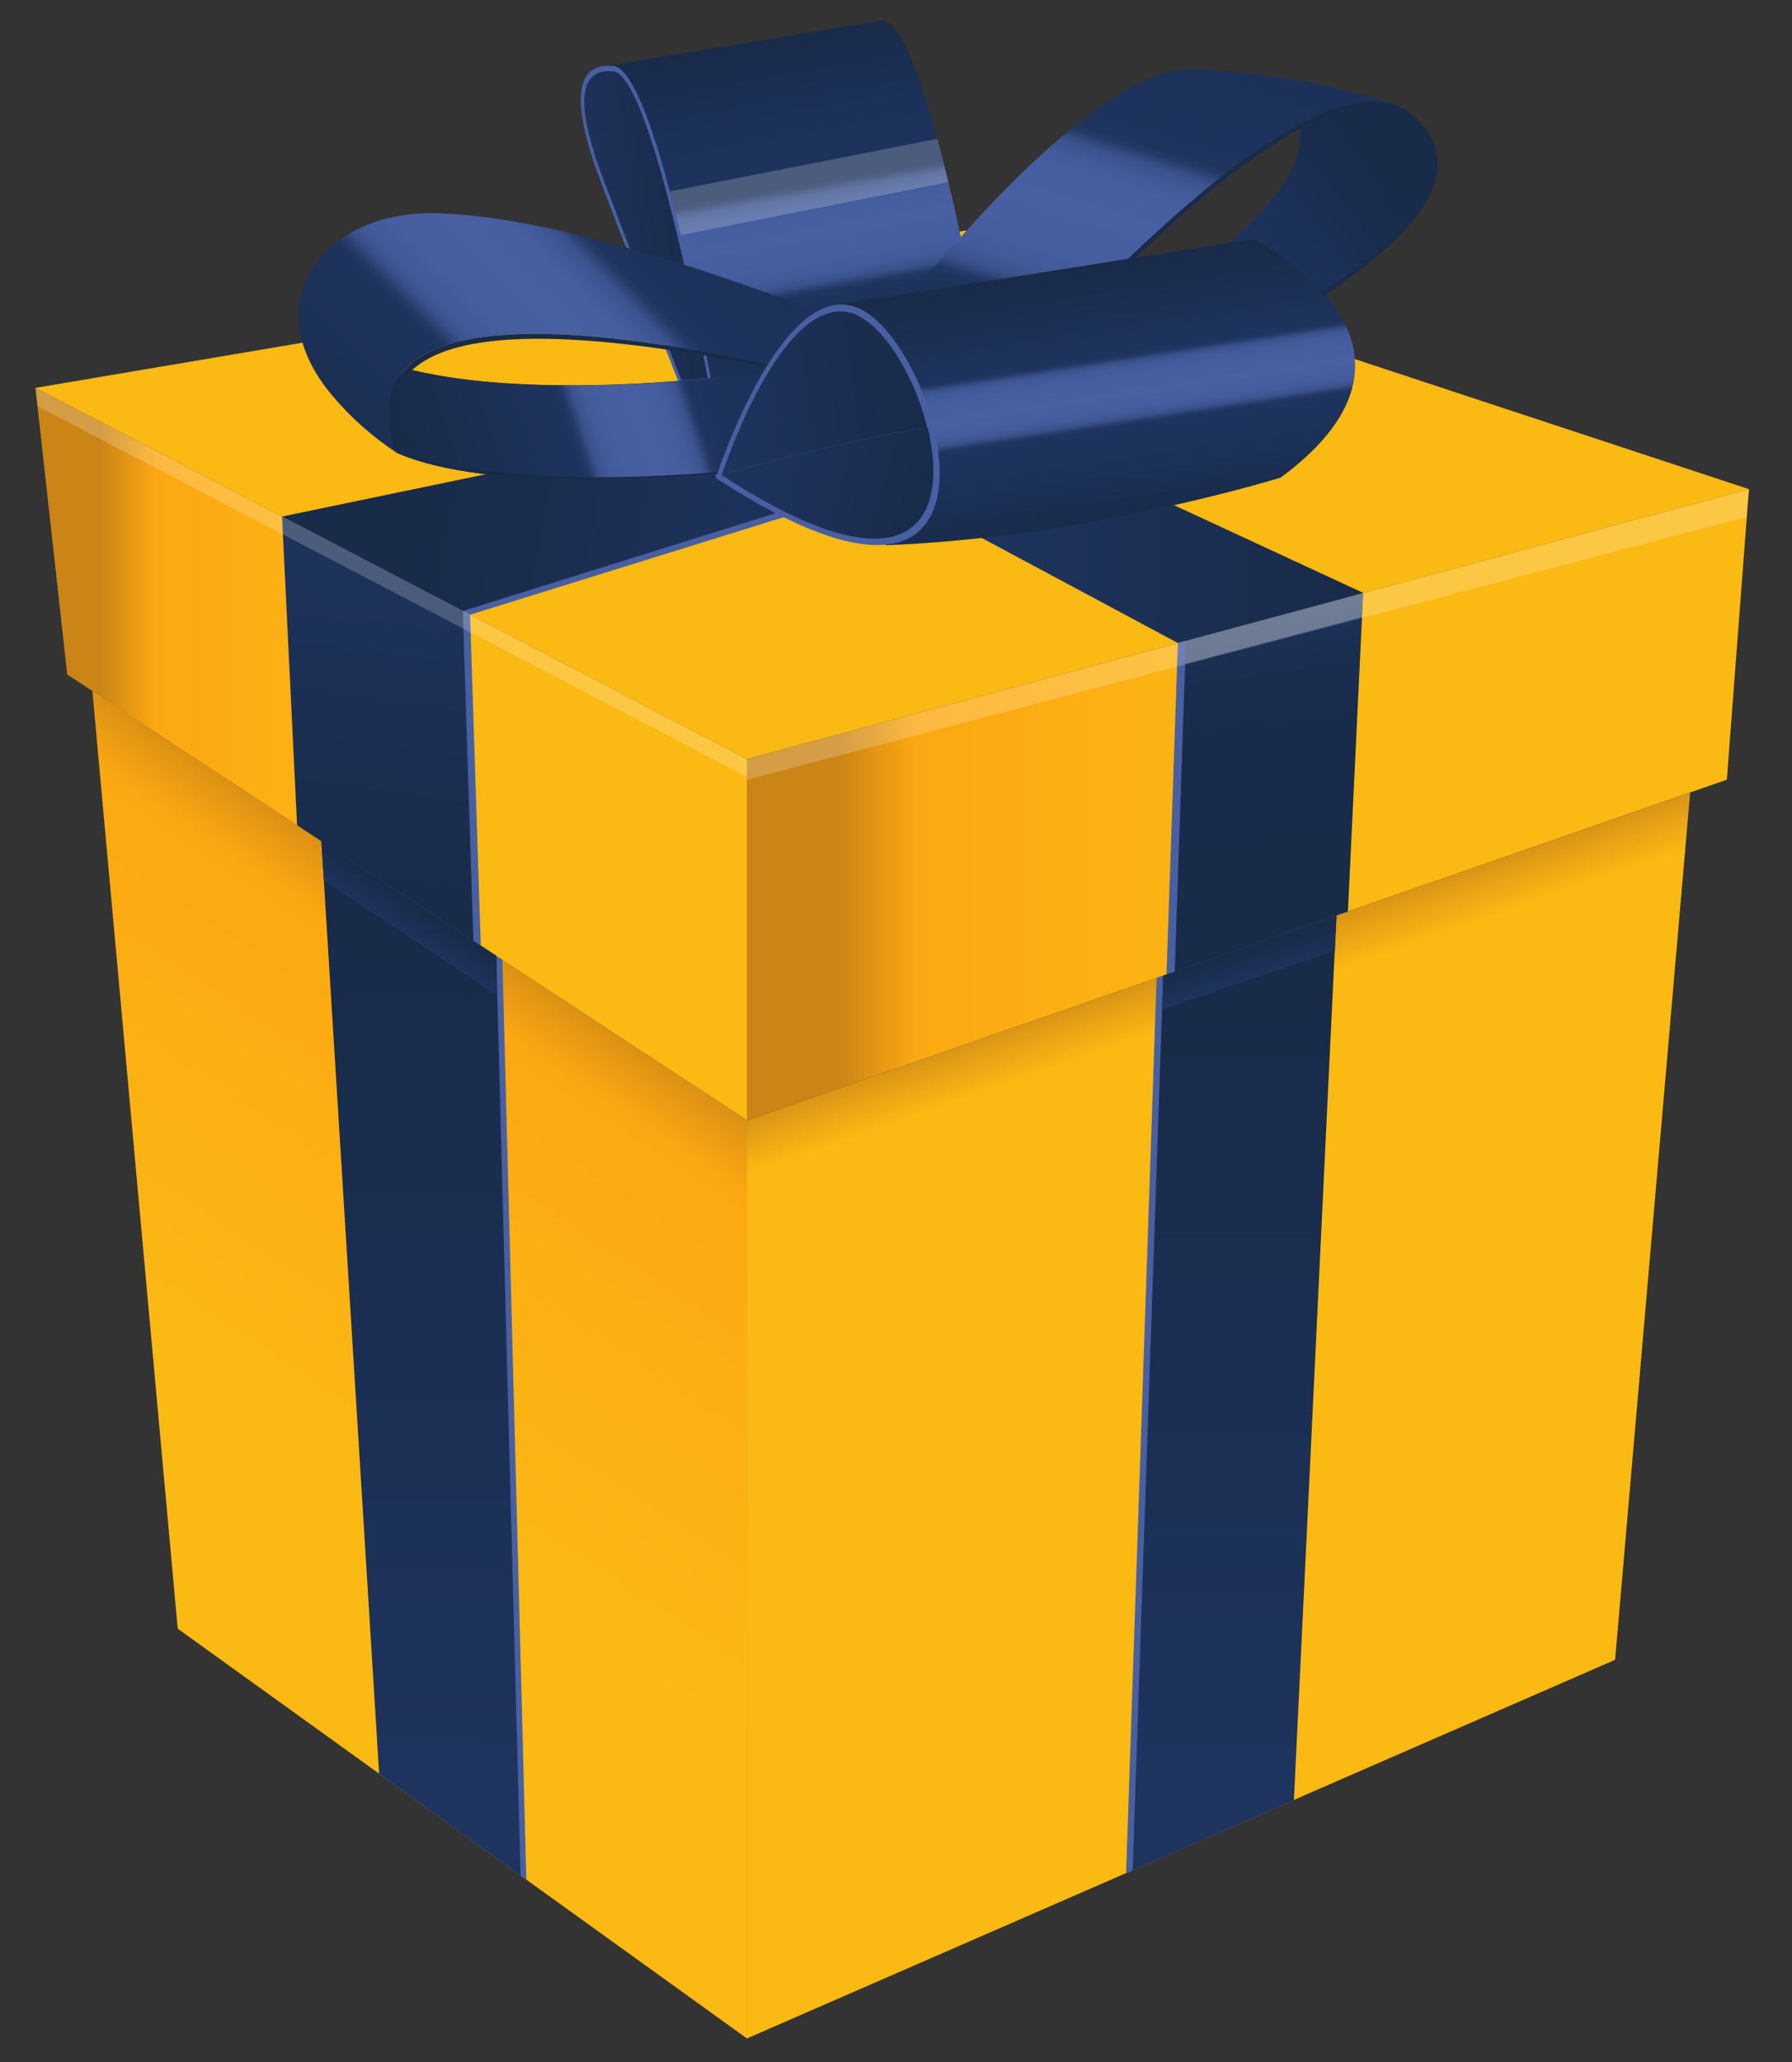
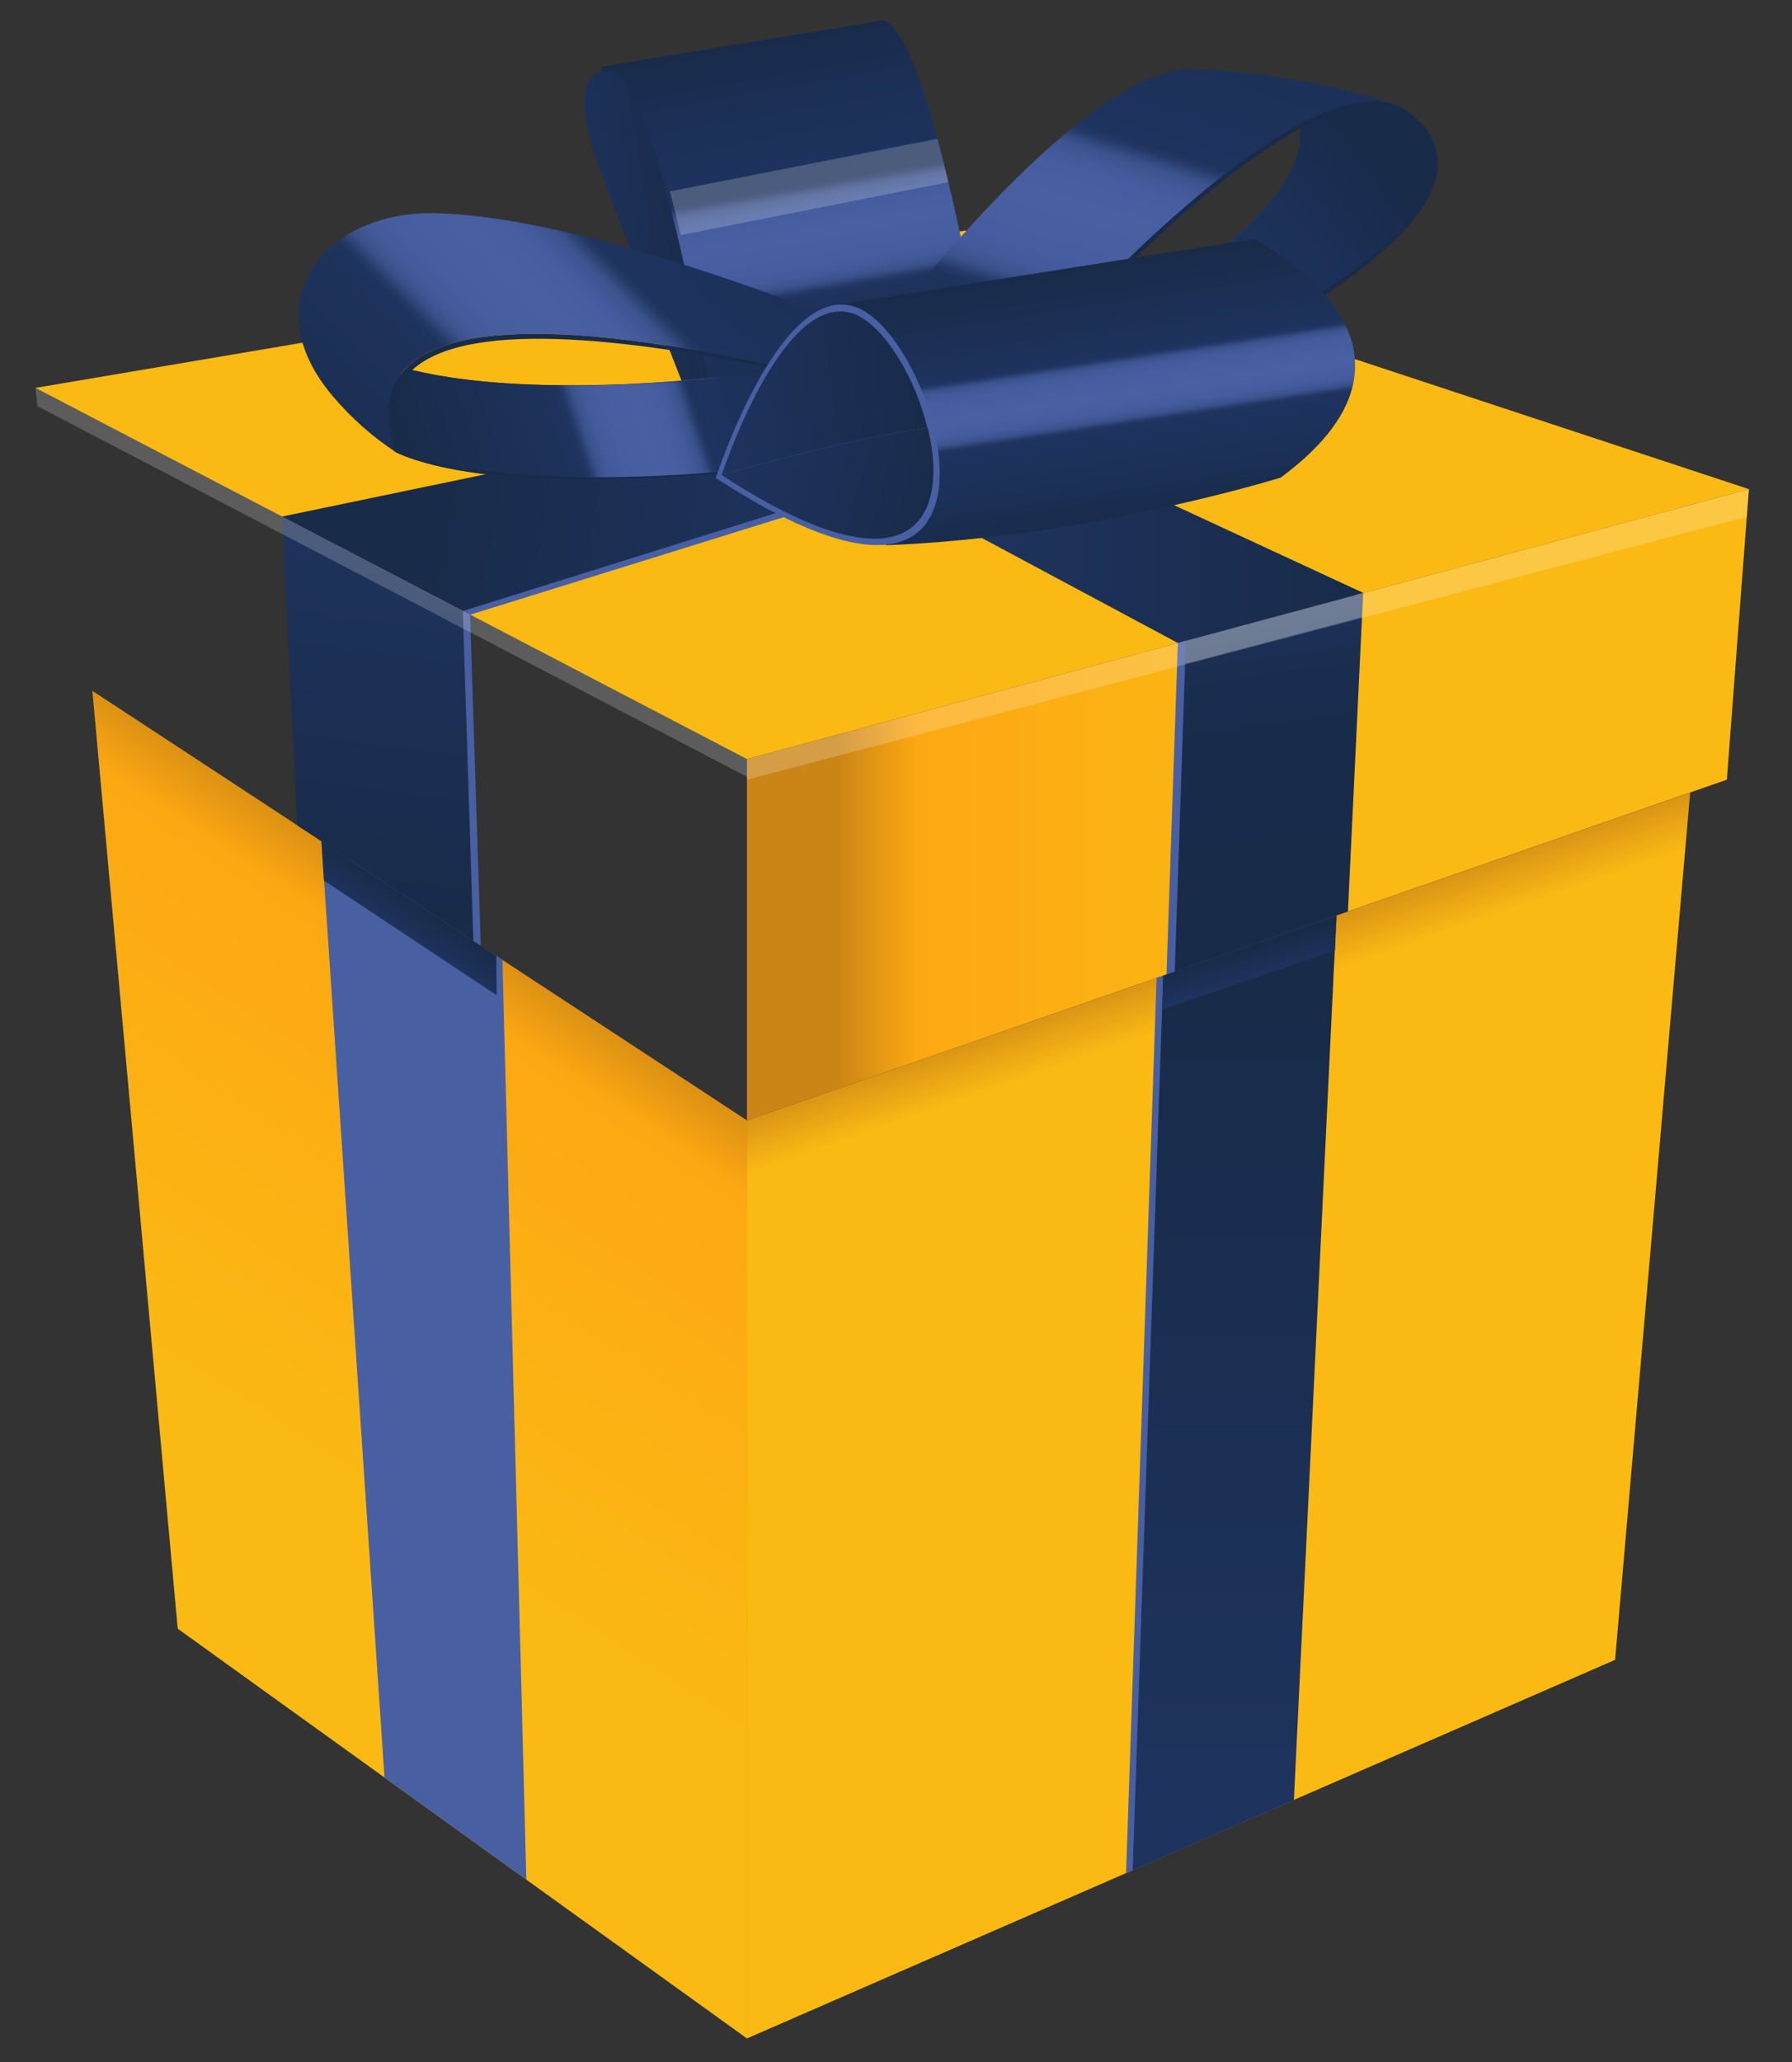
<svg xmlns="http://www.w3.org/2000/svg" xmlns:xlink="http://www.w3.org/1999/xlink" id="Layer_1" viewBox="0 0 86.92 100">
  <rect x="0" y="0" width="86.92" height="100" fill="#333333" stroke="none" />
  <defs>
    <linearGradient id="Unbenannter_Verlauf_17" x1="1.72" x2="84.83" y1="24" y2="24" gradientUnits="userSpaceOnUse">
      <stop offset=".27" stop-color="#fbb914" />
      <stop offset="1" stop-color="#fbb914" />
    </linearGradient>
    <linearGradient id="Unbenannter_Verlauf_12" x1="1.72" x2="36.23" y1="36.57" y2="36.57" gradientUnits="userSpaceOnUse">
      <stop offset=".09" stop-color="#ca8516" />
      <stop offset=".17" stop-color="#fca812" />
      <stop offset=".55" stop-color="#fbb914" />
    </linearGradient>
    <linearGradient id="Unbenannter_Verlauf_10" x1="36.23" x2="84.83" y1="39.02" y2="39.02" gradientUnits="userSpaceOnUse">
      <stop offset=".09" stop-color="#ca8516" />
      <stop offset=".17" stop-color="#fca812" />
      <stop offset=".55" stop-color="#fbb914" />
    </linearGradient>
    <linearGradient id="Unbenannter_Verlauf_7" x1="34.4" x2="2.15" y1="44.81" y2="93.87" gradientUnits="userSpaceOnUse">
      <stop offset=".09" stop-color="#ca8516" />
      <stop offset=".17" stop-color="#fca812" />
      <stop offset=".55" stop-color="#fbb914" />
    </linearGradient>
    <linearGradient id="Unbenannter_Verlauf_5" x1="50.81" x2="65.76" y1="44.64" y2="87.88" gradientUnits="userSpaceOnUse">
      <stop offset=".07" stop-color="#ca8516" />
      <stop offset=".15" stop-color="#fbb914" />
      <stop offset=".4" stop-color="#fbb914" />
    </linearGradient>
    <linearGradient id="linear-gradient" x1="63.5" x2="62.29" y1="30.27" y2="88.81" gradientUnits="userSpaceOnUse">
      <stop offset=".25" stop-color="#ff0500" />
      <stop offset=".27" stop-color="#fc0601" />
      <stop offset="1" stop-color="#ab1f0f" />
    </linearGradient>
    <linearGradient id="Unbenannter_Verlauf_30" x1="60.45" x2="62.56" y1="29.87" y2="45.36" gradientUnits="userSpaceOnUse">
      <stop offset="0" stop-color="#1e335d" />
      <stop offset=".15" stop-color="#1a2e51" />
      <stop offset=".38" stop-color="#182b4a" />
      <stop offset="1" stop-color="#182b49" />
    </linearGradient>
    <linearGradient id="Unbenannter_Verlauf_21" x1="59.88" x2="59.88" y1="48.48" y2="85.59" gradientUnits="userSpaceOnUse">
      <stop offset="0" stop-color="#182b49" />
      <stop offset="1" stop-color="#1e335d" />
    </linearGradient>
    <linearGradient id="Unbenannter_Verlauf_41" x1="60.41" x2="60.83" y1="46.04" y2="47.44" gradientUnits="userSpaceOnUse">
      <stop offset="0" stop-color="#182b49" />
      <stop offset="1" stop-color="#1e335d" />
    </linearGradient>
    <linearGradient id="Unbenannter_Verlauf_53" x1="41.33" x2="65.73" y1="25.96" y2="25.96" gradientUnits="userSpaceOnUse">
      <stop offset=".27" stop-color="#1e335d" />
      <stop offset="1" stop-color="#182b49" />
    </linearGradient>
    <linearGradient xlink:href="#Unbenannter_Verlauf_53" id="Unbenannter_Verlauf_53-2" x1="41.5" x2="66.12" y1="25.84" y2="25.84" />
    <linearGradient xlink:href="#Unbenannter_Verlauf_53" id="Unbenannter_Verlauf_53-3" x1="-1766.83" x2="-1741.4" y1="-133.04" y2="-133.04" gradientTransform="rotate(-168.85 -874.401 -8.414) scale(1.01 -1)" />
    <linearGradient id="Unbenannter_Verlauf_26" x1="-1947.97" x2="-1947.97" y1="34.05" y2="74.21" gradientTransform="scale(-1 1) rotate(-.67 -31.186 -164768.641)" gradientUnits="userSpaceOnUse">
      <stop offset="0" stop-color="#182b49" />
      <stop offset="1" stop-color="#1e335d" />
    </linearGradient>
    <linearGradient id="Unbenannter_Verlauf_49" x1="-1947.54" x2="-1946.67" y1="32.75" y2="34.09" gradientTransform="scale(-1 1) rotate(-.67 -31.186 -164768.641)" gradientUnits="userSpaceOnUse">
      <stop offset="0" stop-color="#182b49" />
      <stop offset="1" stop-color="#1e335d" />
    </linearGradient>
    <linearGradient id="Unbenannter_Verlauf_37" x1="-4078.84" x2="-4076.47" y1="26.23" y2="43.71" gradientTransform="matrix(-1 0 0 1 -4059.28 0)" gradientUnits="userSpaceOnUse">
      <stop offset="0" stop-color="#1e335d" />
      <stop offset="1" stop-color="#182b49" />
    </linearGradient>
    <linearGradient id="Unbenannter_Verlauf_64" x1="-213.96" x2="-214.11" y1="57.65" y2="37.73" gradientTransform="rotate(-9.47 -305.491 -1495.967)" gradientUnits="userSpaceOnUse">
      <stop offset="0" stop-color="#182b49" />
      <stop offset=".36" stop-color="#1e335d" />
      <stop offset=".37" stop-color="#243966" />
      <stop offset=".38" stop-color="#31477c" />
      <stop offset=".39" stop-color="#3b528d" />
      <stop offset=".41" stop-color="#425a99" />
      <stop offset=".44" stop-color="#465ea0" />
      <stop offset=".51" stop-color="#4860a2" />
      <stop offset=".56" stop-color="#465ea0" />
      <stop offset=".58" stop-color="#425a99" />
      <stop offset=".6" stop-color="#3b528d" />
      <stop offset=".61" stop-color="#31477c" />
      <stop offset=".62" stop-color="#243966" />
      <stop offset=".63" stop-color="#1e335d" />
      <stop offset=".79" stop-color="#1c3159" />
      <stop offset=".95" stop-color="#192c4d" />
      <stop offset="1" stop-color="#182b49" />
    </linearGradient>
    <linearGradient id="Unbenannter_Verlauf_72" x1="27.69" x2="34.37" y1="13.91" y2="12.83" gradientUnits="userSpaceOnUse">
      <stop offset="0" stop-color="#1e335d" />
      <stop offset=".47" stop-color="#1c3056" />
      <stop offset="1" stop-color="#182b49" />
    </linearGradient>
    <linearGradient xlink:href="#Unbenannter_Verlauf_64" id="Unbenannter_Verlauf_64-2" x1="-186.23" x2="-170.61" y1="-31.15" y2="-60.19" gradientTransform="rotate(-11.08 229.67 -1215.005)" />
    <linearGradient xlink:href="#Unbenannter_Verlauf_64" id="Unbenannter_Verlauf_64-3" x1="45.08" x2="69.75" y1="13.98" y2="13.98" />
    <linearGradient xlink:href="#Unbenannter_Verlauf_64" id="Unbenannter_Verlauf_64-4" x1="-188.63" x2="-165.13" y1="-35.21" y2="-46.25" gradientTransform="rotate(-11.08 229.67 -1215.005)" />
    <linearGradient xlink:href="#Unbenannter_Verlauf_64" id="Unbenannter_Verlauf_64-5" x1="57.84" x2="59.01" y1="12.74" y2="12.74" />
    <linearGradient xlink:href="#Unbenannter_Verlauf_64" id="Unbenannter_Verlauf_64-6" x1="-168.19" x2="-142.11" y1="94.4" y2="74.26" gradientTransform="rotate(-7.32 -587.58 -1383.546)" />
    <linearGradient xlink:href="#Unbenannter_Verlauf_64" id="Unbenannter_Verlauf_64-7" x1="19.19" x2="19.19" y1="21.93" y2="21.93" />
    <linearGradient xlink:href="#Unbenannter_Verlauf_64" id="Unbenannter_Verlauf_64-8" x1="19.22" x2="19.22" y1="21.95" y2="21.95" />
    <linearGradient xlink:href="#Unbenannter_Verlauf_64" id="Unbenannter_Verlauf_64-9" x1="19.19" x2="19.22" y1="21.94" y2="21.94" />
    <linearGradient xlink:href="#Unbenannter_Verlauf_64" id="Unbenannter_Verlauf_64-10" x1="42.61" x2="42.62" y1="18.99" y2="18.99" />
    <linearGradient xlink:href="#Unbenannter_Verlauf_64" id="Unbenannter_Verlauf_64-11" x1="18.85" x2="42.61" y1="19.73" y2="19.73" />
    <linearGradient xlink:href="#Unbenannter_Verlauf_64" id="Unbenannter_Verlauf_64-12" x1="-427.5" x2="-404.68" y1="163.43" y2="163.43" gradientTransform="rotate(-18.48 -633.429 -1281.662)" />
    <linearGradient xlink:href="#Unbenannter_Verlauf_64" id="Unbenannter_Verlauf_64-13" x1="-201.83" x2="-201.22" y1="-33.95" y2="-22.15" gradientTransform="rotate(-6.49 311.302 -3106.305) scale(1.48 1.07)" />
    <linearGradient id="Unbenannter_Verlauf_76" x1="35.03" x2="44.9" y1="19.47" y2="18.03" gradientUnits="userSpaceOnUse">
      <stop offset="0" stop-color="#1e335d" />
      <stop offset=".82" stop-color="#192c4d" />
      <stop offset="1" stop-color="#182b49" />
    </linearGradient>
    <linearGradient id="Unbenannter_Verlauf_68" x1="35.6" x2="45.48" y1="21.3" y2="24.02" gradientUnits="userSpaceOnUse">
      <stop offset="0" stop-color="#1e335d" />
      <stop offset=".47" stop-color="#1c3056" />
      <stop offset="1" stop-color="#182b49" />
    </linearGradient>
    <style>.cls-16{fill:#4860a2}.cls-17{fill:#fff;opacity:.2}</style>
  </defs>
  <path fill="url(#Unbenannter_Verlauf_17)" d="m46.82 11.18 38.01 12.54-48.6 13.09-34.51-18 45.1-7.63z" />
-   <path fill="url(#Unbenannter_Verlauf_12)" d="M36.23 36.81v17.52L3.26 32.71l-1.54-13.9" />
  <path fill="url(#Unbenannter_Verlauf_10)" d="m84.83 23.72-1.07 14.09-47.53 16.52V36.81" />
  <path fill="url(#Unbenannter_Verlauf_7)" d="M36.23 54.33v44.52L8.62 78.98 4.48 33.5" />
  <path fill="url(#Unbenannter_Verlauf_5)" d="m81.98 38.43-3.64 42.06-42.11 18.36V54.33" />
  <path d="m56.1 47.42-1.48 43.41 7.82-3.4L64.5 44.5l-8.4 2.92z" class="cls-16" />
  <path fill="url(#linear-gradient)" d="m66.12 28.75-5.21 1.41 5.21-1.41z" />
  <path d="m60.51 30.37-3.38.81-.55 16.08 8.41-2.93.71-15.46-5.19 1.5z" class="cls-16" />
  <path fill="url(#Unbenannter_Verlauf_30)" d="m60.91 30.16-3.39.91-.54 16.05 8.4-2.92.74-15.45-5.21 1.41z" />
  <path d="m66.12 28.75-5.21 1.41-3.39.91-.03 1.12 8.58-2.27.05-1.17z" class="cls-17" />
  <path fill="url(#Unbenannter_Verlauf_21)" d="M56.42 47.37 55.38 77.7l-.44 13 7.82-3.41.62-12.83 1.44-30.01-8.4 2.92z" />
  <path fill="url(#Unbenannter_Verlauf_41)" d="m56.42 47.31-.05 1.65 8.38-2.87.08-1.7" />
  <path d="m24.37 46.55 1.16 44.6-6.88-4.95-3.06-45.41 8.78 5.76z" class="cls-16" />
  <path fill="url(#Unbenannter_Verlauf_53)" d="m65.73 28.86-17.58-8.12-6.82 1.98 15.8 8.46 8.6-2.32z" />
  <path fill="url(#Unbenannter_Verlauf_53-2)" d="M66.12 28.75 48.54 20.6l-7.04 1.87 16.02 8.6 8.6-2.32z" />
  <path d="m14.87 25.67 18.84-4.5 6.36 3.27-17.27 5.37-7.93-4.14z" class="cls-16" />
  <path fill="url(#Unbenannter_Verlauf_53-3)" d="m13.68 25.05 19.68-4.09 6.58 3.2-17.49 5.47-8.77-4.58z" />
-   <path fill="url(#Unbenannter_Verlauf_26)" d="m24.07 46.35 1.18 44.6-6.86-4.94-2.8-45.22 8.48 5.56z" />
  <path fill="url(#Unbenannter_Verlauf_49)" d="m24.07 46.35.02 1.91-8.38-5.56-.12-1.91" />
  <path d="m22.8 29.81.52 16.05L17 41.72l-.68-15.29 6.48 3.38z" class="cls-16" />
  <path fill="url(#Unbenannter_Verlauf_37)" d="m22.45 29.63.51 16-8.55-5.61-.73-14.97 8.77 4.58z" />
  <path fill="url(#Unbenannter_Verlauf_64)" d="M42.81 1.01h-.14l-1 .17-12.53 2.06 6.15 19.82 12.51-2.09.57-.09S45.24 1.2 42.81 1.01Z" />
-   <path d="M35.3 23.04S32.16 3.38 29.73 3.19c-2.43-.19-1.41 3.16-.96 4.59.48 1.51 5.96 15.36 5.96 15.36" class="cls-16" />
  <path fill="url(#Unbenannter_Verlauf_72)" d="M35.1 22.54S31.93 3.67 29.73 3.46c-2.2-.21-1.24 2.93-.81 4.27.45 1.41 5.9 15.21 5.9 15.21" />
  <path d="M46 8.82c-.17-.72-.35-1.42-.53-2.09L32.49 9.28c.18.68.36 1.39.53 2.12l12.99-2.57ZM84.83 23.72l-48.6 13.09v1l48.5-12.75.1-1.34zM36.23 36.81l-34.51-18 .1.89 34.41 17.97v-.86z" class="cls-17" />
  <path fill="url(#Unbenannter_Verlauf_64-2)" d="M49.52 18.25c3.55-3.94 9.11-9.62 13.52-12.01.28 1.71-1.26 3.81-4.03 6.05l9.08-7.01S64.73 3.74 58 3.35c-6.73-.4-20.12 19.28-20.12 19.28l7.2.44 12.76-9.86c-2.24 1.66-5.09 3.38-8.32 5.06Z" />
  <path fill="url(#Unbenannter_Verlauf_64-3)" d="M68.44 5.52C62.88 1 45.07 23.06 45.07 23.06 60.94 17.61 74 10.05 68.44 5.52Zm-9.43 6.77-1.17.91c-2.24 1.66-5.09 3.38-8.32 5.06 3.55-3.94 9.11-9.62 13.52-12.01.28 1.71-1.26 3.81-4.03 6.05Z" />
  <path fill="url(#Unbenannter_Verlauf_64-4)" d="M68.32 5.7c-1.24-1-3.13-.62-5.29.55.52 3.18-5.28 7.71-13.52 12.01-2.14 2.37-3.55 4.11-3.55 4.11C61.13 17.18 73.62 9.99 68.31 5.71Z" />
  <path fill="url(#Unbenannter_Verlauf_64-5)" d="m59.01 12.29-1.17.91c.41-.3.8-.61 1.17-.91Z" />
  <path fill="url(#Unbenannter_Verlauf_64-6)" d="m42.62 18.99 1.18-2.18s-14.19-6.26-22.67-6.47c-5.38-.13-8.89 4.28-4.99 8.87.93 1.1 1.96 1.99 3.05 2.71 0 0 .02.01.02.02 2.03.93 7.52 2.21 21.62.44l1.78-3.39s.02 0 0 0Zm-23.2-.81c2.41-3.29 11.9-1.86 18.86-.27-10.16 1.25-15.79.91-18.86.27Zm23.11.79Z" />
  <path fill="url(#Unbenannter_Verlauf_64-7)" d="M19.19 21.93z" />
  <path fill="url(#Unbenannter_Verlauf_64-8)" d="M19.22 21.95z" />
  <path fill="url(#Unbenannter_Verlauf_64-9)" d="M19.19 21.93s.02.01.03.02c0 0-.02-.01-.03-.02Z" />
  <path fill="url(#Unbenannter_Verlauf_64-10)" d="M42.62 18.99h-.01.01z" />
  <path fill="url(#Unbenannter_Verlauf_64-11)" d="M38.28 17.91c-6.96-1.59-16.45-3.02-18.86.27-.65.88-.78 2.1-.23 3.75 2.01.93 7.49 2.23 21.64.45l1.78-3.39c-1.24-.33-2.68-.7-4.33-1.08Zm-18.29.04c2.85-2.64 11.54-1.32 18.05.02h.03c-9.82 1.21-15.25.66-18.08-.03Z" />
  <path fill="url(#Unbenannter_Verlauf_64-12)" d="M38.07 17.98c-9.82 1.21-15.25.66-18.08-.03-.13.12-.25.26-.36.4-.64.85-.82 1.9-.29 3.45 1.97.85 7.69 2.31 21.58.42l1.6-3.06c-1.2-.3-2.85-.85-4.45-1.18Z" />
  <path fill="url(#Unbenannter_Verlauf_64-13)" d="m40.61 14.78 20.19-3.19s10.15 5.04 1.32 11.57c0 0-9.36 2.91-19.16 3.28" />
  <path d="M34.72 23.18s3.22-9.94 6.98-8.21c4.04 1.86 8.55 18.3-6.98 8.21Z" class="cls-16" />
  <path fill="url(#Unbenannter_Verlauf_76)" d="M41.6 15.29c-3.44-1.58-6.41 7.19-6.59 7.73 1.9-.54 6.55-1.8 9.97-2.28-.58-2.39-2.02-4.81-3.39-5.44Z" />
  <path fill="url(#Unbenannter_Verlauf_68)" d="M35.02 23.02v.03c9.38 6.1 11.02 1.94 9.98-2.31-3.43.48-8.08 1.74-9.97 2.28Z" />
</svg>